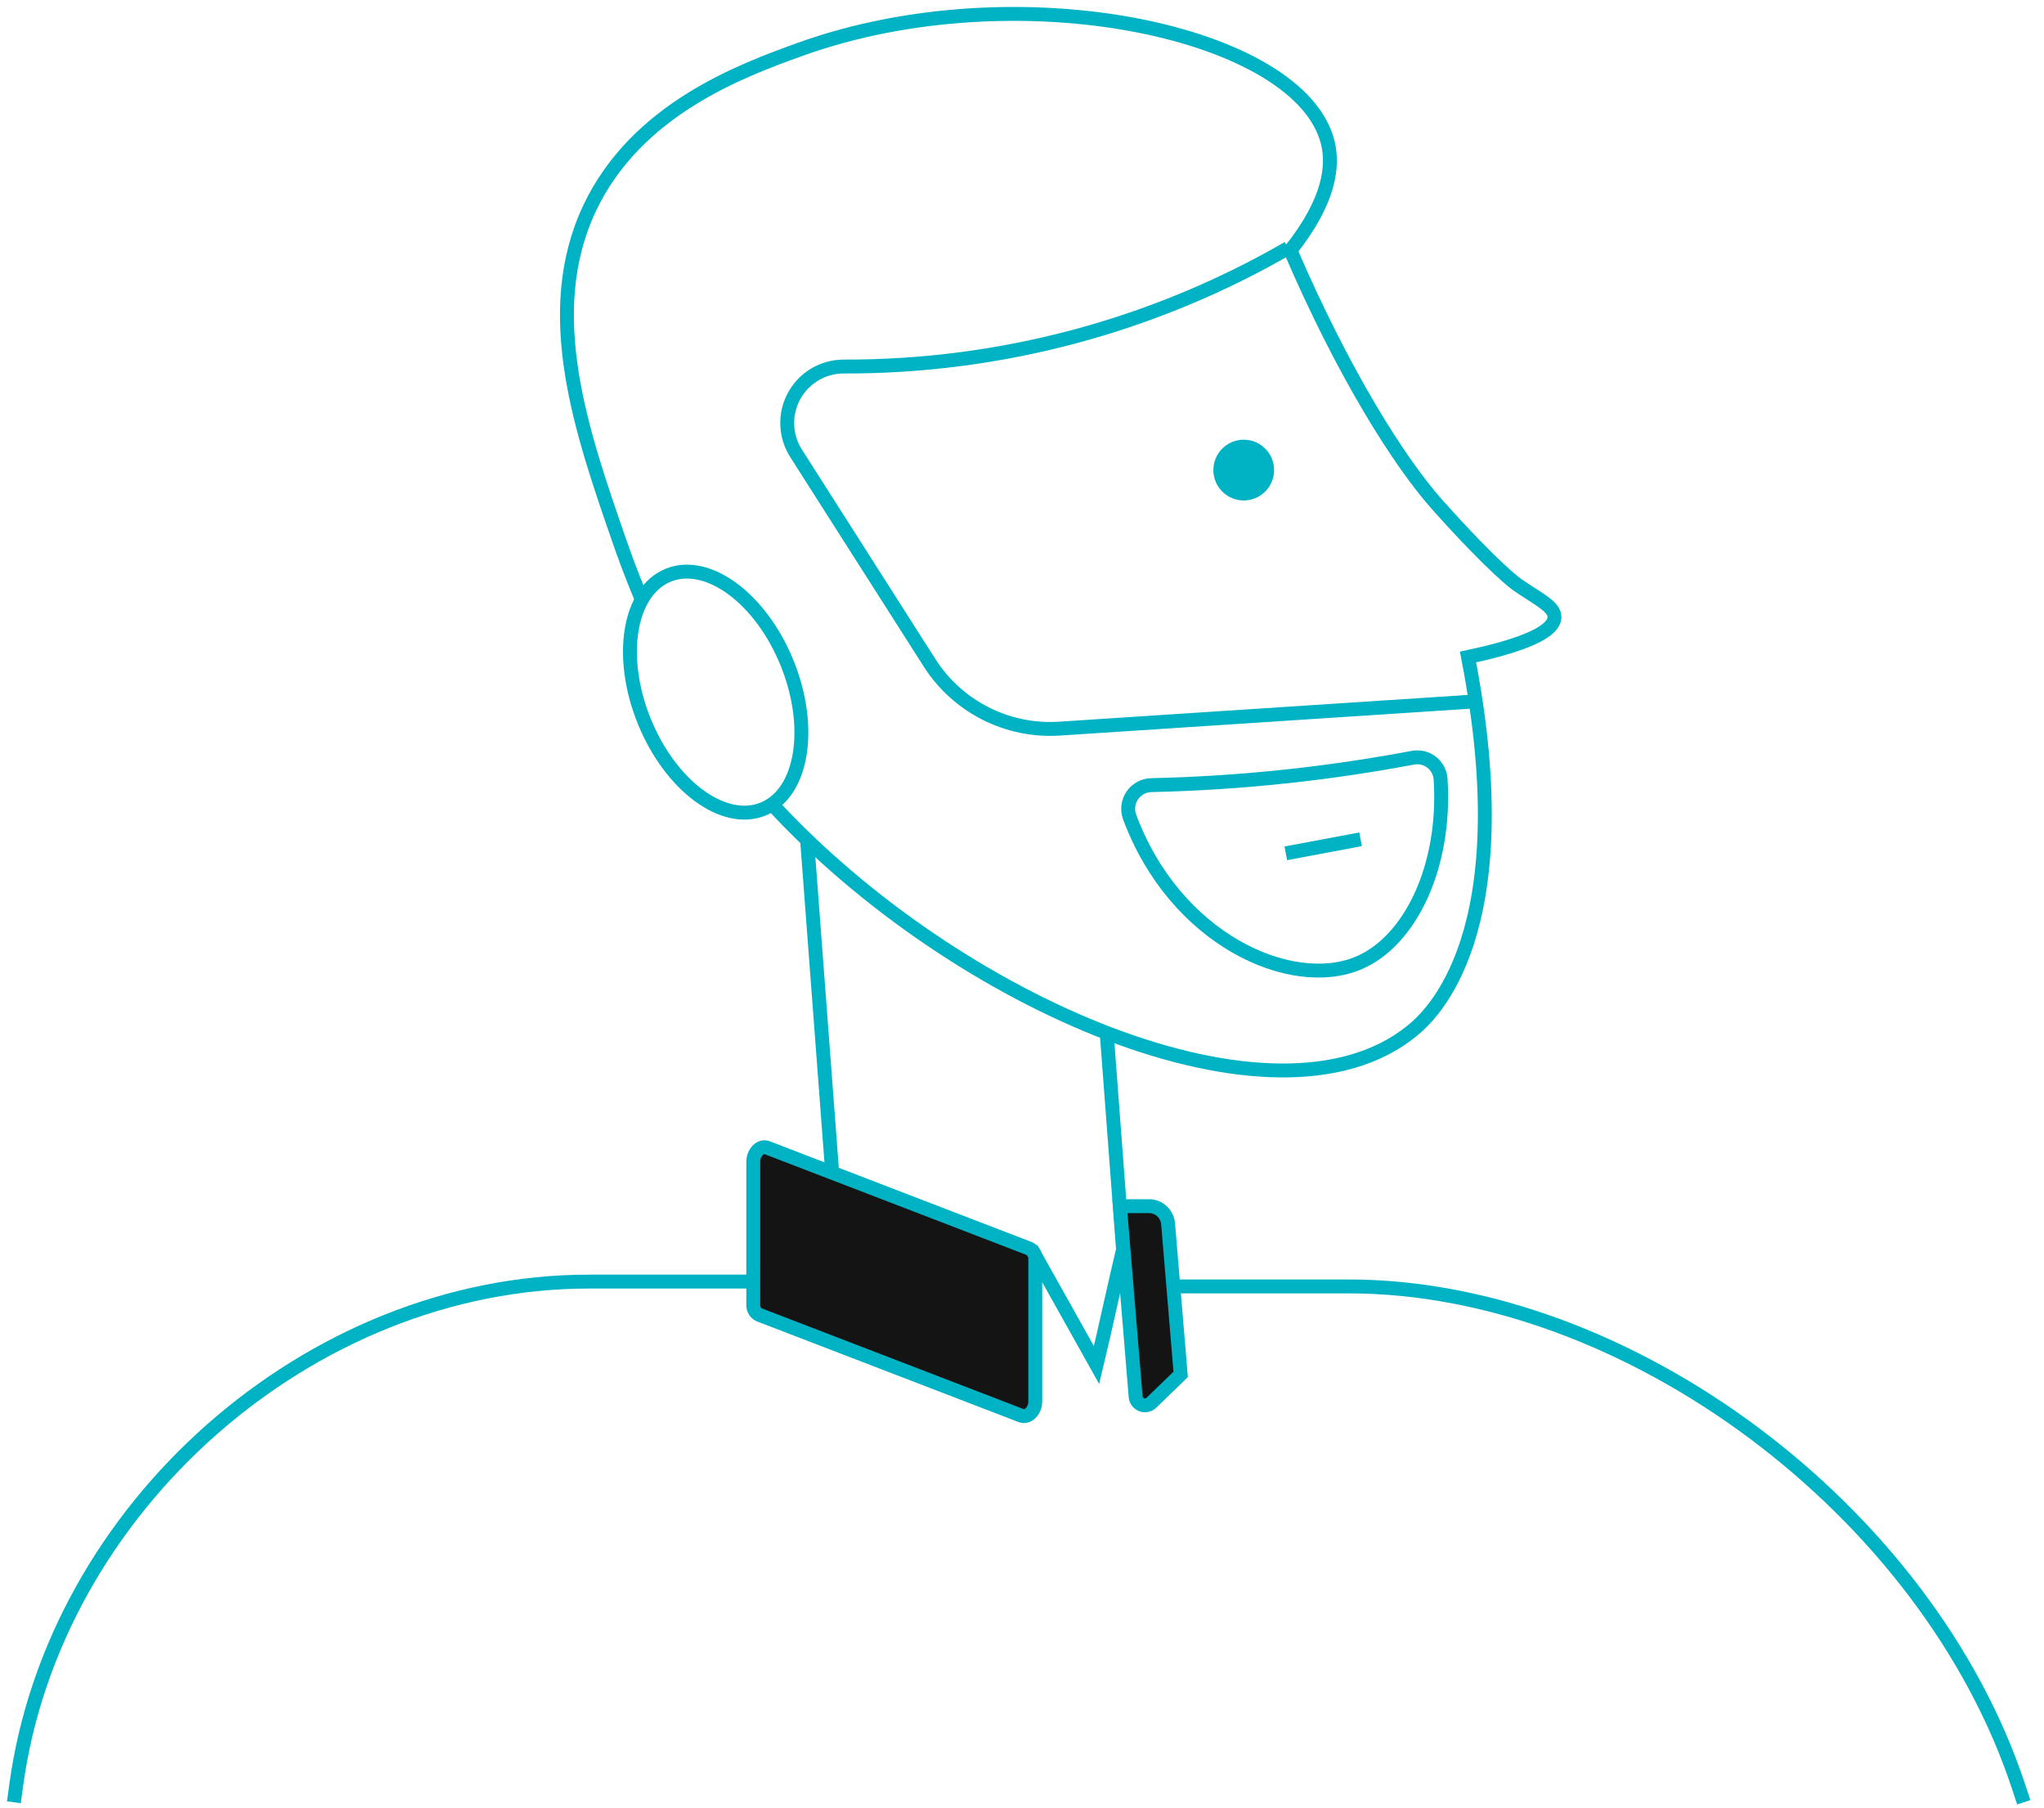
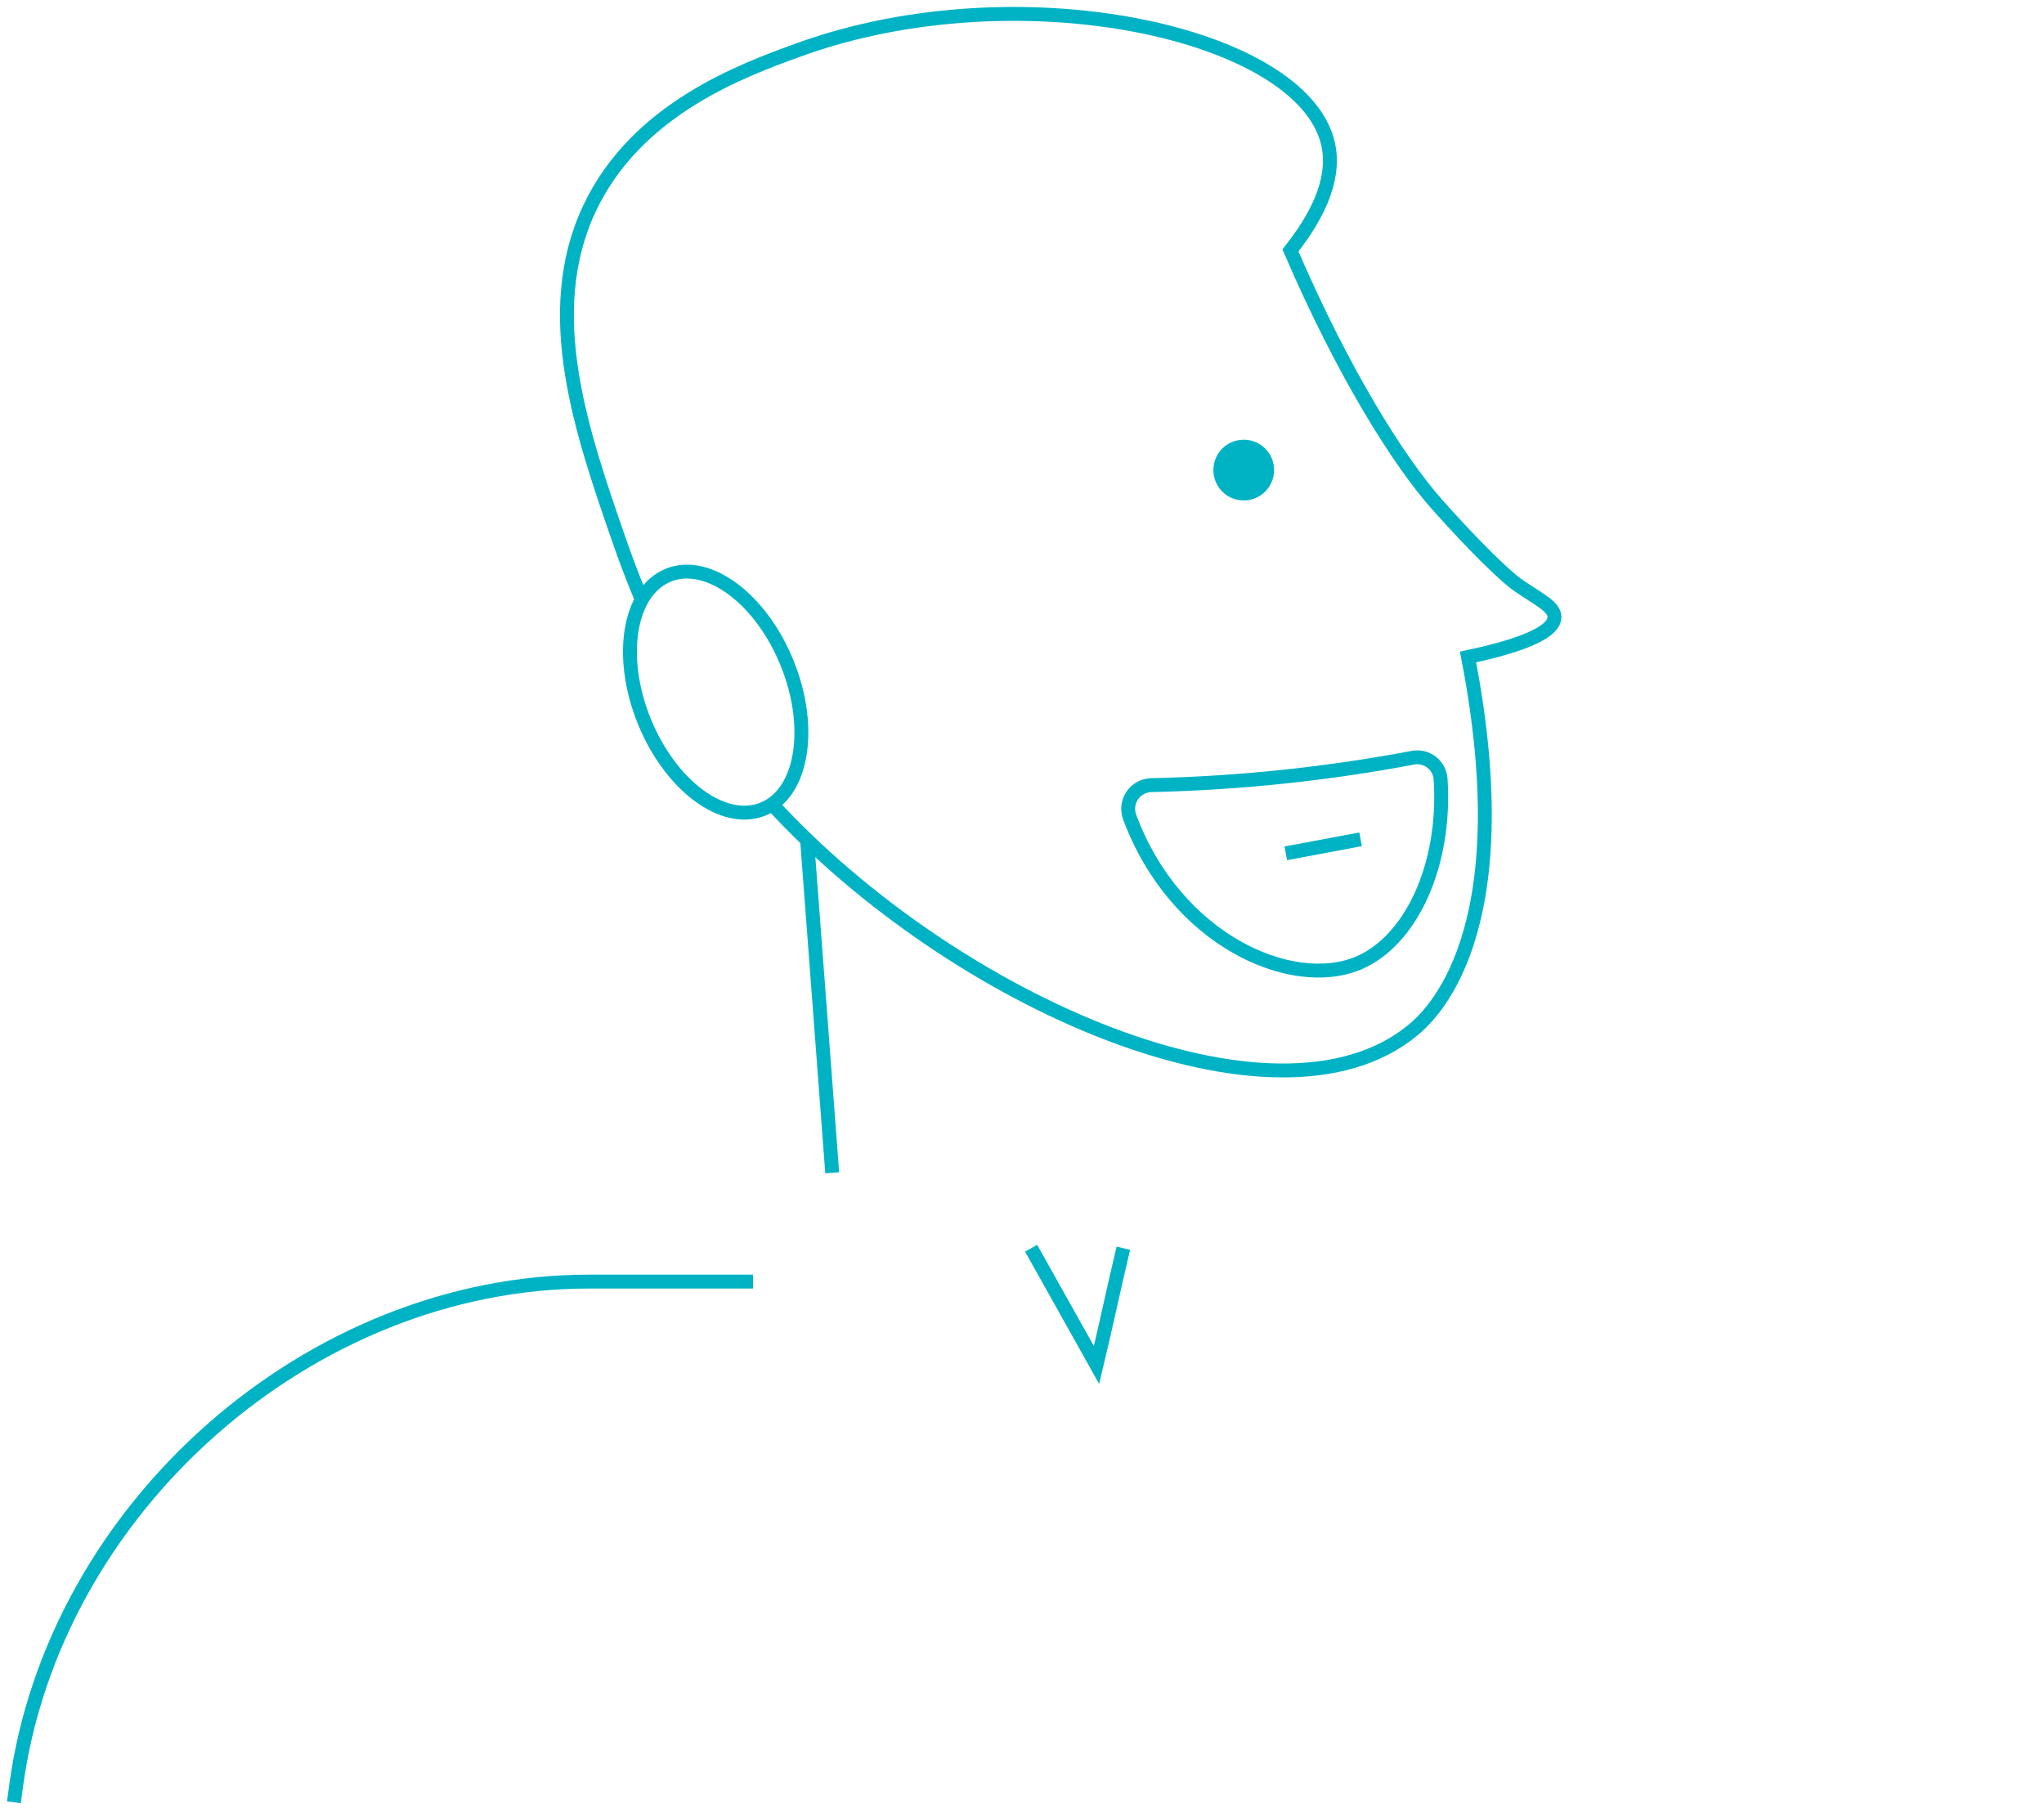
<svg xmlns="http://www.w3.org/2000/svg" width="147" height="130" viewBox="0 0 147 130" fill="none">
  <path d="M55.525 57.827C68.705 72.129 91.691 82.141 101.545 74.129C102.889 73.047 109.452 67.176 105.577 47.244C108.457 46.63 111.754 45.678 111.794 44.388C111.818 43.612 110.645 43.101 109.106 42.035C109.106 42.035 107.52 40.94 103.393 36.323C100.604 33.204 96.574 26.775 92.807 18.007C95.694 14.365 95.882 11.884 95.496 10.278C93.583 2.324 73.252 -2.116 57.521 3.557C53.263 5.093 45.759 7.865 42.398 14.983C38.85 22.524 41.817 31.056 44.583 39.011C44.865 39.814 45.383 41.283 46.159 43.118" stroke="#00B3C4" stroke-miterlimit="10" />
-   <path d="M92.64 17.84C82.922 23.454 71.89 26.392 60.667 26.356C59.94 26.357 59.227 26.554 58.601 26.925C57.976 27.297 57.462 27.829 57.113 28.467C56.764 29.106 56.593 29.826 56.618 30.553C56.642 31.279 56.862 31.986 57.253 32.599L66.851 47.658C67.842 49.212 69.232 50.471 70.876 51.304C72.52 52.137 74.358 52.513 76.197 52.393L106.082 50.437" stroke="#00B3C4" stroke-miterlimit="10" />
  <path d="M101.589 54.49C101.824 54.441 102.068 54.444 102.302 54.497C102.537 54.551 102.757 54.654 102.948 54.8C103.139 54.946 103.297 55.131 103.41 55.343C103.524 55.555 103.59 55.789 103.605 56.029C104.012 62.3 101.421 67.693 97.681 69.256C92.855 71.272 84.524 67.576 81.241 58.748C81.147 58.494 81.115 58.221 81.148 57.953C81.181 57.684 81.277 57.427 81.429 57.203C81.581 56.979 81.784 56.795 82.021 56.665C82.258 56.535 82.523 56.463 82.793 56.456C85.855 56.388 89.148 56.194 92.64 55.814C95.832 55.468 98.813 55.011 101.589 54.49Z" stroke="#00B3C4" stroke-miterlimit="10" />
  <path d="M89.447 35.986C90.653 35.986 91.631 35.008 91.631 33.802C91.631 32.595 90.653 31.617 89.447 31.617C88.241 31.617 87.263 32.595 87.263 33.802C87.263 35.008 88.241 35.986 89.447 35.986Z" fill="#00B3C4" />
  <path d="M92.472 61.359L97.849 60.351" stroke="#00B3C4" stroke-miterlimit="10" />
  <path d="M54.871 58.18C57.71 57.032 58.489 52.335 56.61 47.689C54.731 43.044 50.906 40.208 48.067 41.357C45.228 42.505 44.45 47.202 46.329 51.847C48.208 56.493 52.032 59.328 54.871 58.18Z" stroke="#00B3C4" stroke-miterlimit="10" />
  <path d="M59.851 84.331L58.043 60.394" stroke="#00B3C4" stroke-miterlimit="10" />
-   <path d="M80.767 89.856L79.591 74.269" stroke="#00B3C4" stroke-miterlimit="10" />
-   <path d="M73.447 101.794L54.594 94.542C54.457 94.474 54.343 94.367 54.269 94.233C54.194 94.1 54.161 93.948 54.174 93.796V83.539C54.174 82.867 54.708 82.343 55.182 82.531L74.035 89.783C74.171 89.852 74.284 89.96 74.359 90.094C74.434 90.227 74.467 90.38 74.455 90.532V100.779C74.455 101.437 73.921 101.975 73.447 101.794Z" fill="#141414" stroke="#00B3C4" stroke-miterlimit="10" />
-   <path d="M84.911 98.829L82.827 100.845C82.736 100.94 82.619 101.006 82.491 101.035C82.362 101.064 82.228 101.054 82.105 101.008C81.982 100.961 81.875 100.88 81.798 100.773C81.721 100.666 81.677 100.539 81.671 100.408L80.542 86.731H82.629C82.976 86.73 83.311 86.861 83.566 87.096C83.822 87.332 83.979 87.655 84.007 88.001L84.911 98.829Z" fill="#141414" stroke="#00B3C4" stroke-miterlimit="10" />
  <path d="M74.156 89.755L78.861 98.156C79.533 95.357 80.118 92.554 80.79 89.755" stroke="#00B3C4" stroke-miterlimit="10" />
  <path d="M1 129.595L1.155 128.45C3.843 108.407 22.289 92.155 42.332 92.155H54.161" stroke="#00B3C4" stroke-miterlimit="10" />
-   <path d="M84.383 92.501H96.982C117.024 92.501 138.599 108.602 145.169 128.459L145.545 129.595" stroke="#00B3C4" stroke-miterlimit="10" />
</svg>